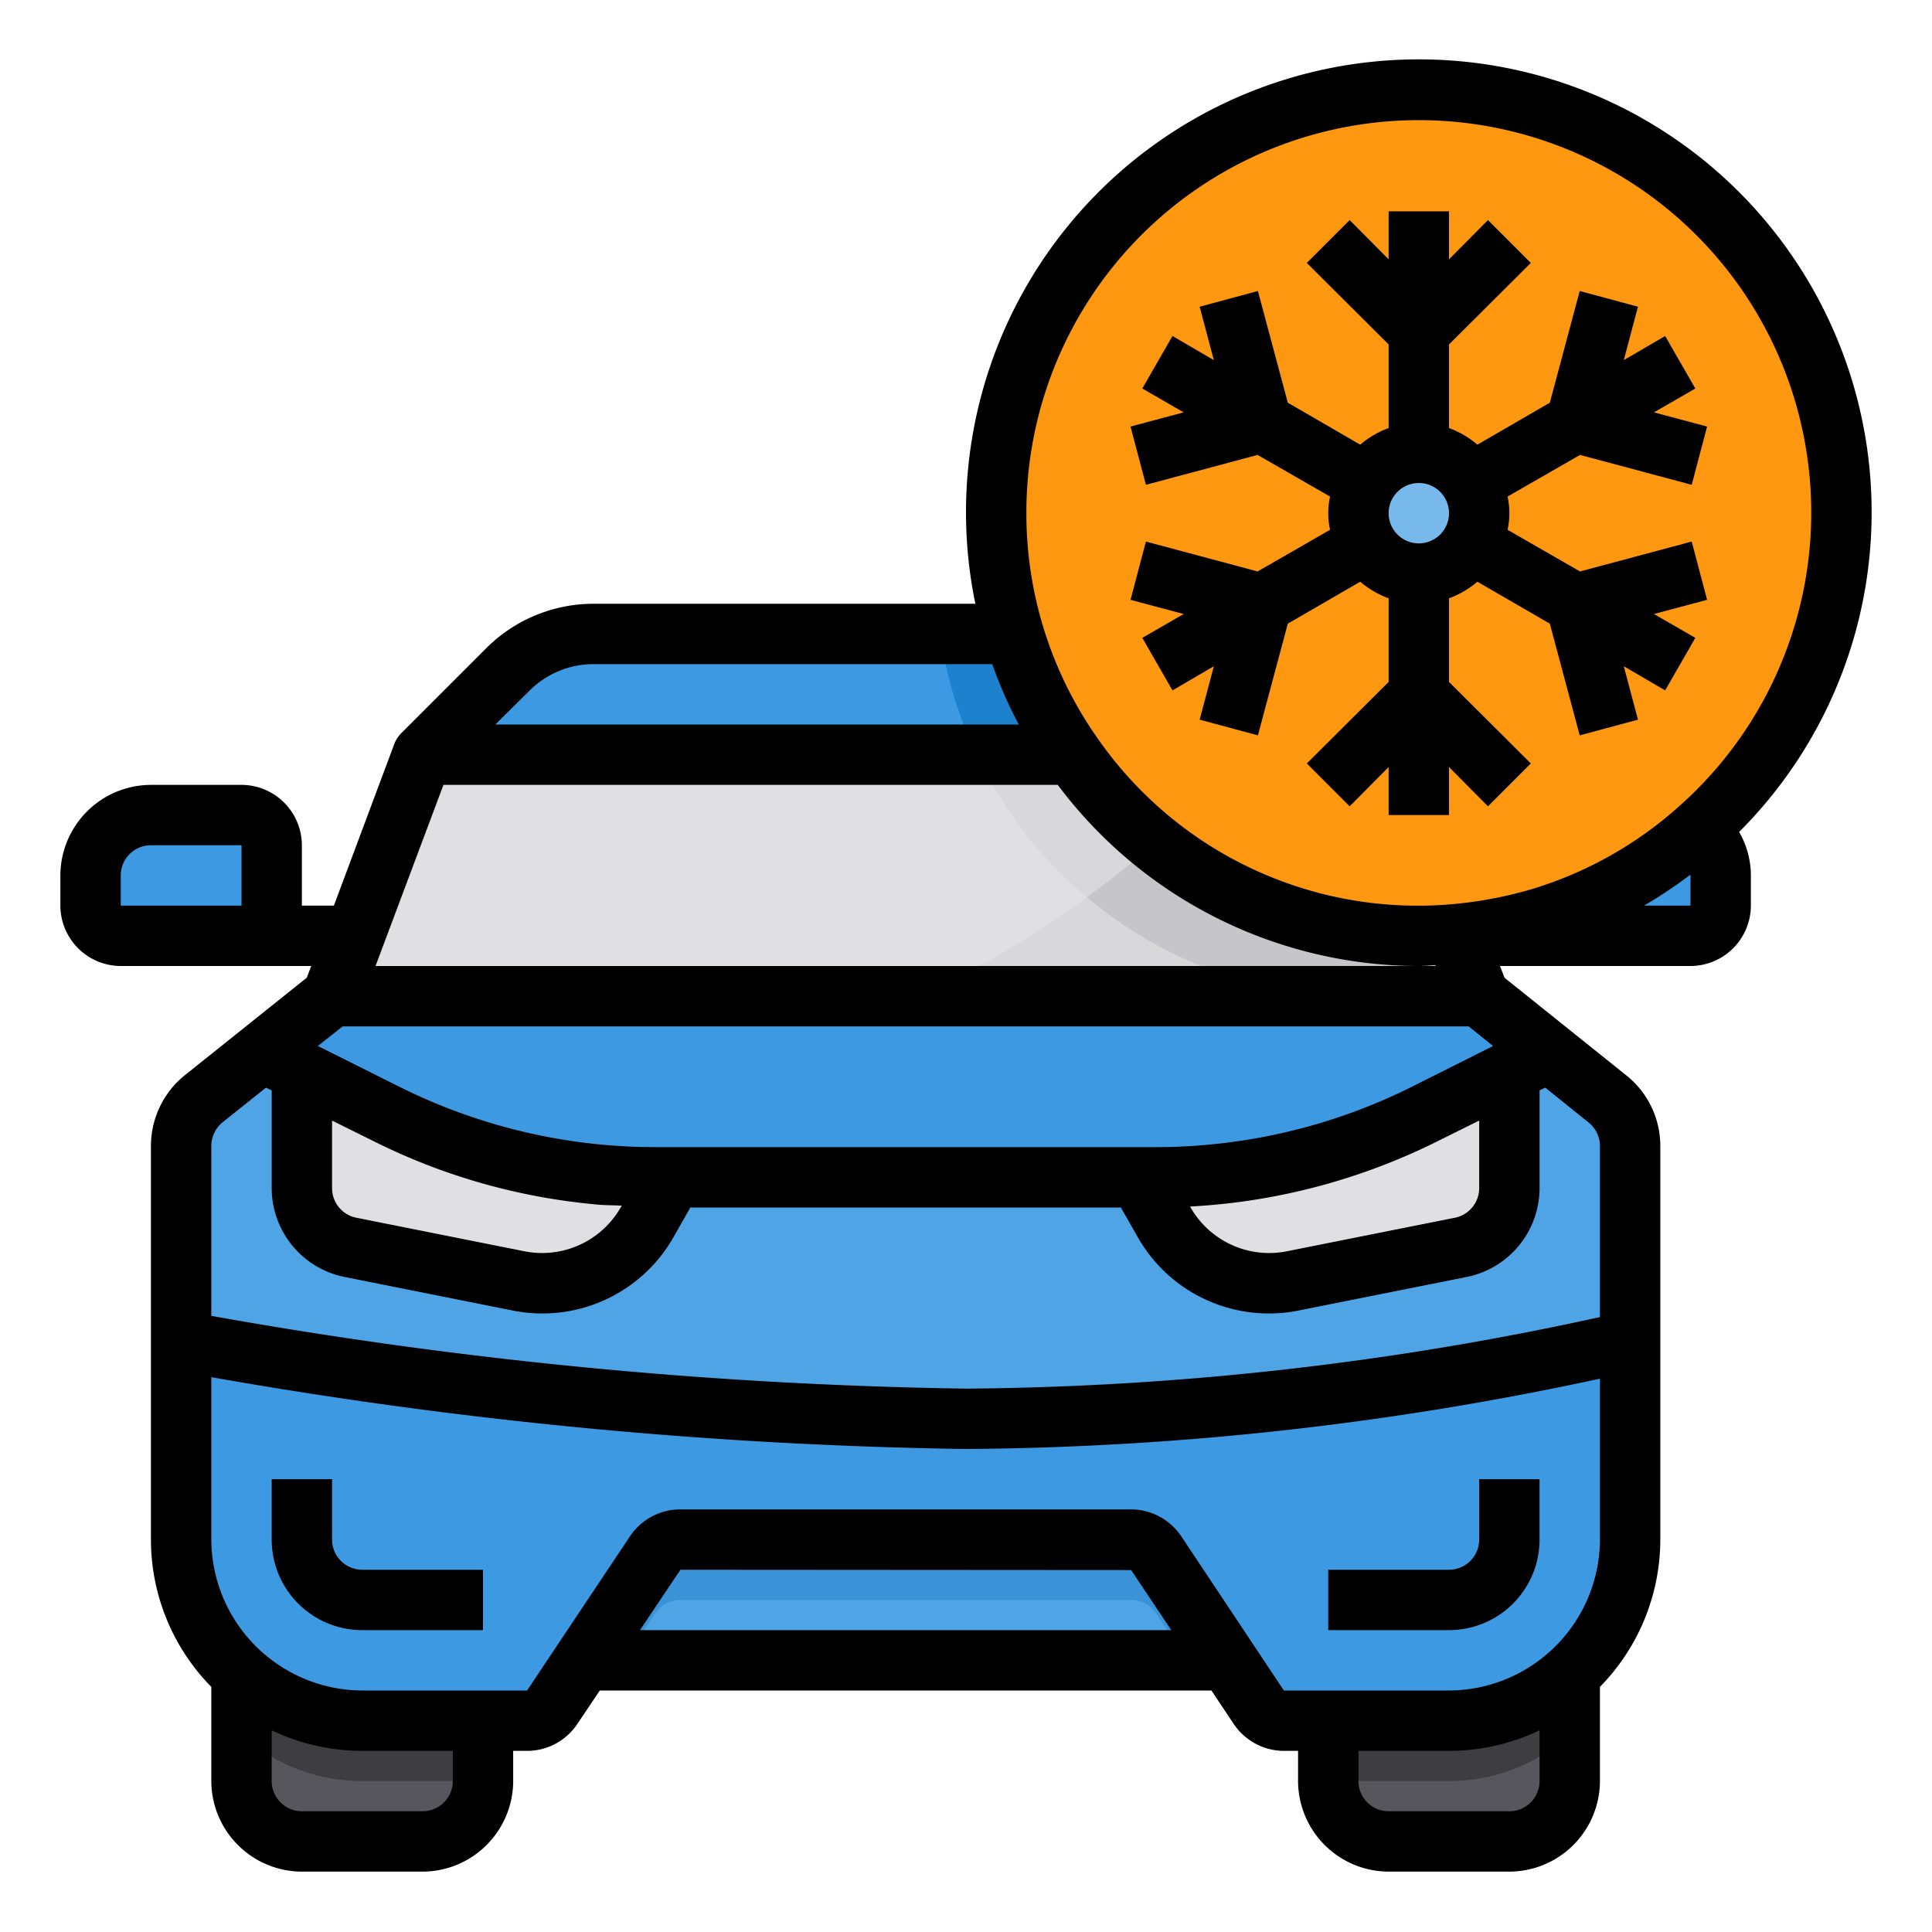
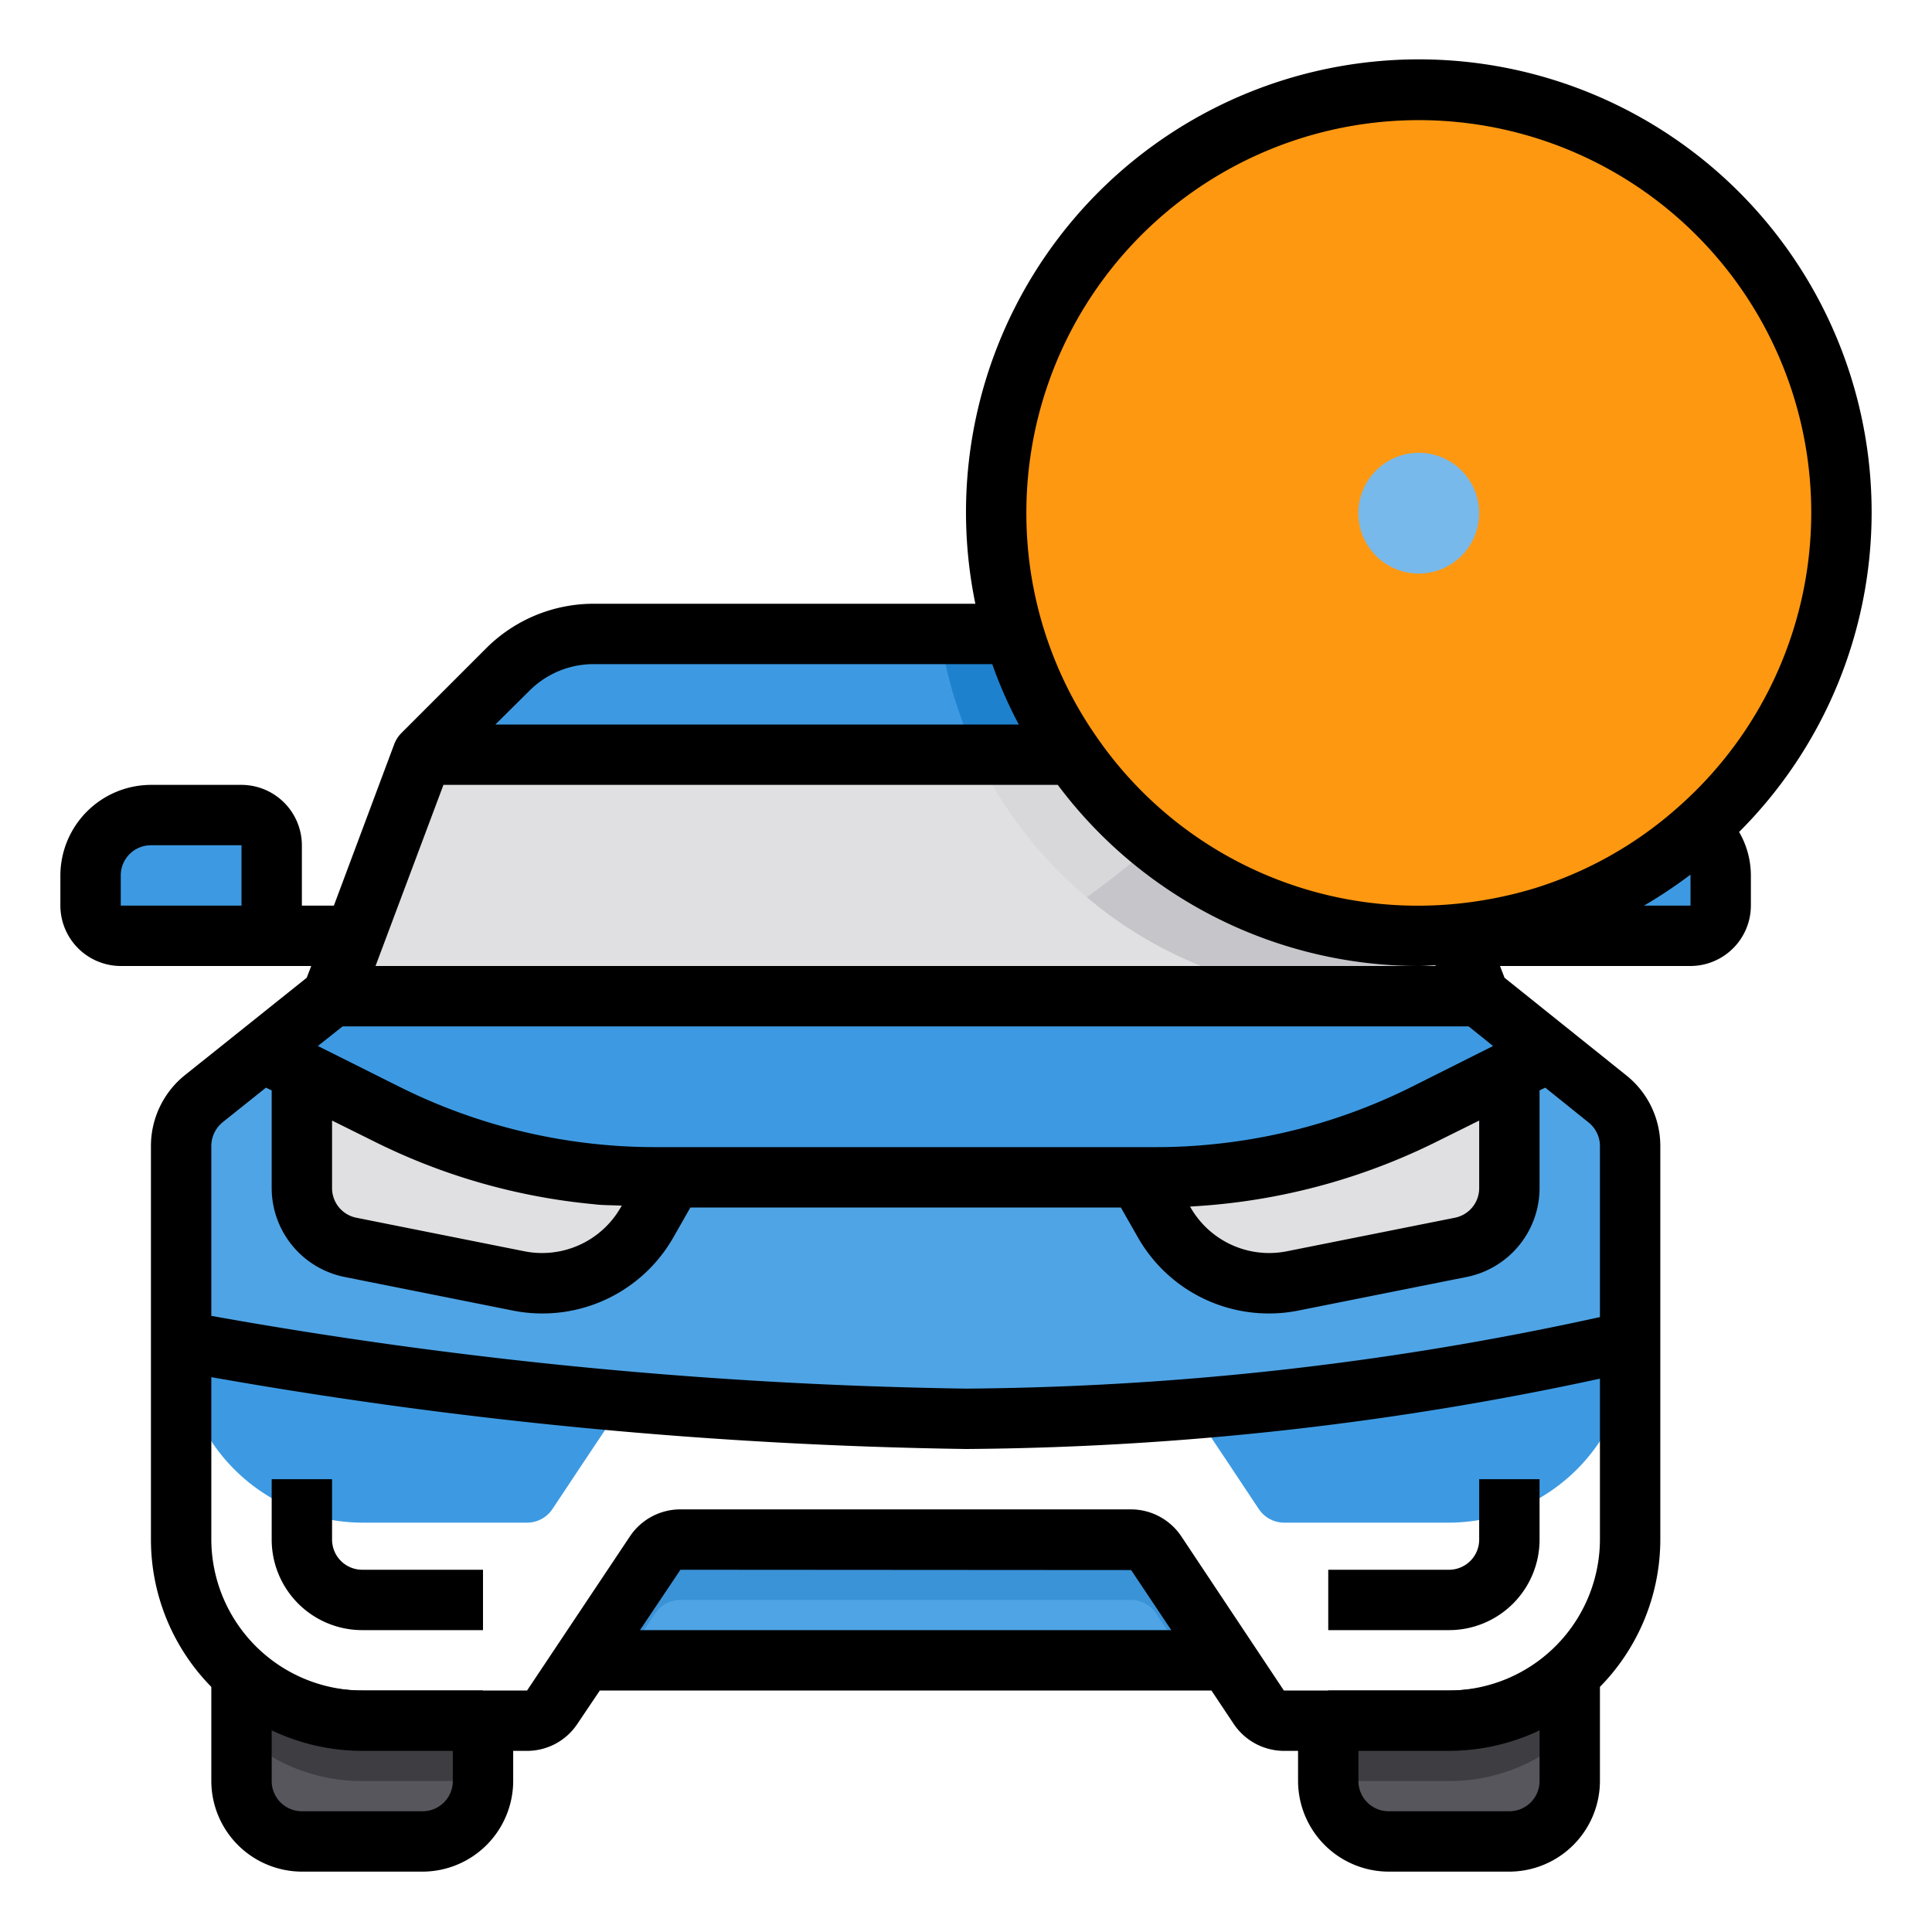
<svg xmlns="http://www.w3.org/2000/svg" height="512" viewBox="0 0 64 64" width="512">
  <g id="Air_Conditioner-Snowflakes-Car-Vehicle-Automobile" data-name="Air Conditioner-Snowflakes-Car-Vehicle-Automobile">
    <path d="m52 54.46v4.54a2.006 2.006 0 0 1 -2 2h-4a2.006 2.006 0 0 1 -2-2v-3h4a5.931 5.931 0 0 0 4-1.54z" fill="#57565c" />
    <path d="m16 56v3a2.006 2.006 0 0 1 -2 2h-4a2.006 2.006 0 0 1 -2-2v-4.54a5.931 5.931 0 0 0 4 1.54z" fill="#57565c" />
    <path d="m57 29v1a1 1 0 0 1 -1 1h-5v-3a1 1 0 0 1 1-1h3a2.006 2.006 0 0 1 2 2z" fill="#3d9ae2" />
    <path d="m12 56h4v3h-4a5.931 5.931 0 0 1 -4-1.54v-3a5.931 5.931 0 0 0 4 1.54z" fill="#3e3d42" />
    <path d="m52 54.46v3a5.931 5.931 0 0 1 -4 1.54h-4v-3h4a5.931 5.931 0 0 0 4-1.54z" fill="#3e3d42" />
-     <path d="m54 44.44v6.56a6.022 6.022 0 0 1 -6 6h-5.46a1.013 1.013 0 0 1 -.84-.45l-1.03-1.55-2.37-3.55a1.013 1.013 0 0 0 -.84-.45h-14.92a1.013 1.013 0 0 0 -.84.45l-2.37 3.55-1.03 1.55a1.013 1.013 0 0 1 -.84.45h-5.46a6.022 6.022 0 0 1 -6-6v-6.58a156.1 156.1 0 0 0 26 2.58 103.188 103.188 0 0 0 22-2.56z" fill="#3d9ae2" />
+     <path d="m54 44.44a6.022 6.022 0 0 1 -6 6h-5.46a1.013 1.013 0 0 1 -.84-.45l-1.03-1.55-2.37-3.55a1.013 1.013 0 0 0 -.84-.45h-14.92a1.013 1.013 0 0 0 -.84.45l-2.37 3.55-1.03 1.55a1.013 1.013 0 0 1 -.84.45h-5.46a6.022 6.022 0 0 1 -6-6v-6.58a156.1 156.1 0 0 0 26 2.58 103.188 103.188 0 0 0 22-2.56z" fill="#3d9ae2" />
    <path d="m54 37.96v6.48a103.188 103.188 0 0 1 -22 2.56 156.1 156.1 0 0 1 -26-2.58v-6.46a2.007 2.007 0 0 1 .75-1.56l1.94-1.55 1.31.65v3.86a2 2 0 0 0 1.61 1.96l5.56 1.11a4 4 0 0 0 4.26-1.93l.86-1.5h15.42l.86 1.5a4 4 0 0 0 4.26 1.93l5.56-1.11a2 2 0 0 0 1.61-1.96v-3.86l1.31-.65 1.94 1.55a2.007 2.007 0 0 1 .75 1.56z" fill="#4fa4e5" />
    <path d="m49 33 2.31 1.85-1.31.65-2.78 1.39a19.709 19.709 0 0 1 -6.99 2.01 18.192 18.192 0 0 1 -1.95.1h-16.56a18.192 18.192 0 0 1 -1.95-.1 19.709 19.709 0 0 1 -6.99-2.01l-2.78-1.39-1.31-.65 2.31-1.85z" fill="#3d9ae2" />
    <path d="m50 35.5v3.86a2 2 0 0 1 -1.61 1.96l-5.56 1.11a4 4 0 0 1 -4.26-1.93l-.86-1.5h.57a18.192 18.192 0 0 0 1.95-.1 19.709 19.709 0 0 0 6.99-2.01z" fill="#e0e0e2" />
    <path d="m49 33h-38l3-8h32l2.8 7.47z" fill="#e0e0e2" />
-     <path d="m49 33h-18.51a33.958 33.958 0 0 0 10.76-8h4.75z" fill="#d8d7da" />
    <path d="m46 25h-32l2.83-2.83a4 4 0 0 1 2.83-1.17h20.68a4 4 0 0 1 2.83 1.17z" fill="#3d9ae2" />
    <path d="m40.67 55h-21.34l2.37-3.55a1.013 1.013 0 0 1 .84-.45h14.92a1.013 1.013 0 0 1 .84.45z" fill="#4fa4e5" />
    <path d="m22.29 39-.86 1.5a4 4 0 0 1 -4.26 1.93l-5.56-1.11a2 2 0 0 1 -1.61-1.96v-3.86l2.78 1.39a19.709 19.709 0 0 0 6.99 2.01 18.192 18.192 0 0 0 1.95.1z" fill="#e0e0e2" />
    <path d="m9 28v3h-5a1 1 0 0 1 -1-1v-1a2.006 2.006 0 0 1 2-2h3a1 1 0 0 1 1 1z" fill="#3d9ae2" />
    <path d="m48.8 32.47a13.627 13.627 0 0 1 -3.8.53 14.006 14.006 0 0 1 -12.65-8h13.65z" fill="#d8d7da" />
    <path d="m48.8 32.47a13.627 13.627 0 0 1 -3.8.53 13.9 13.9 0 0 1 -8.99-3.28 33.146 33.146 0 0 0 5.24-4.72h4.75z" fill="#c6c5ca" />
    <path d="m48.8 32.47a13.627 13.627 0 0 1 -3.8.53 13.9 13.9 0 0 1 -8.99-3.28 33.146 33.146 0 0 0 5.24-4.72h4.75z" fill="#c6c5ca" />
    <path d="m40.67 55h-1.34l-1.03-1.55a1.013 1.013 0 0 0 -.84-.45h-14.92a1.013 1.013 0 0 0 -.84.45l-1.03 1.55h-1.34l2.37-3.55a1.013 1.013 0 0 1 .84-.45h14.92a1.013 1.013 0 0 1 .84.45z" fill="#3a92d7" />
    <path d="m46 25h-13.65a13.951 13.951 0 0 1 -1.21-4h9.2a4 4 0 0 1 2.83 1.17z" fill="#1e81ce" />
    <circle cx="47" cy="17" fill="#ff9811" r="14" />
    <path d="m48.73 16a2 2 0 1 1 -1.73-1 1.995 1.995 0 0 1 1.73 1z" fill="#78b9eb" />
    <path d="m11 51v-2h-2v2a3 3 0 0 0 3 3h4v-2h-4a1 1 0 0 1 -1-1z" />
    <path d="m49 51a1 1 0 0 1 -1 1h-4v2h4a3 3 0 0 0 3-3v-2h-2z" />
    <path d="m62 17a15 15 0 1 0 -29.69 3h-12.65a5.036 5.036 0 0 0 -3.54 1.46l-2.83 2.83a1.055 1.055 0 0 0 -.23.36l-2 5.35h-1.06v-2a2.006 2.006 0 0 0 -2-2h-3a3.009 3.009 0 0 0 -3 3v1a2.006 2.006 0 0 0 2 2h6.31l-.15.39-4.04 3.23a3.012 3.012 0 0 0 -1.12 2.34v13.04a6.96 6.96 0 0 0 2 4.88v3.12a3.009 3.009 0 0 0 3 3h4a3.009 3.009 0 0 0 3-3v-1h.46a2 2 0 0 0 1.67-.9l.74-1.1h20.26l.74 1.11a2.011 2.011 0 0 0 1.67.89h.46v1a3.009 3.009 0 0 0 3 3h4a3.009 3.009 0 0 0 3-3v-3.12a6.978 6.978 0 0 0 2-4.88v-13.04a2.991 2.991 0 0 0 -1.13-2.34l-4.03-3.23-.15-.39h6.31a2.006 2.006 0 0 0 2-2v-1a2.878 2.878 0 0 0 -.39-1.44 14.96 14.96 0 0 0 4.39-10.56zm-54 13h-4v-1a1 1 0 0 1 1-1h3zm9.54-7.12a3 3 0 0 1 2.12-.88h13.21a14.273 14.273 0 0 0 .88 2h-17.34zm-2.85 3.12h20.35a14.956 14.956 0 0 0 11.96 6c.18 0 .36-.02.55-.03l.01.03h-35.12zm-3.34 8h37.3l.81.65-2.69 1.35a18.925 18.925 0 0 1 -6.65 1.91 18 18 0 0 1 -1.84.09h-16.56c-.65 0-1.25-.03-1.86-.09a18.942 18.942 0 0 1 -6.63-1.91l-2.7-1.35zm37.65 3.12v2.24a1 1 0 0 1 -.81.98l-5.56 1.11a3 3 0 0 1 -3.19-1.45l-.02-.03c.31-.02.61-.04.91-.07a20.8 20.8 0 0 0 7.34-2.12zm-28.4 2.82-.04.06a3 3 0 0 1 -3.19 1.45l-5.56-1.11a1 1 0 0 1 -.81-.98v-2.24l1.33.66a20.582 20.582 0 0 0 7.33 2.11c.3.04.63.03.94.05zm-5.6 19.06a1 1 0 0 1 -1 1h-4a1 1 0 0 1 -1-1v-1.68a7.008 7.008 0 0 0 3 .68h3zm6.2-5 1.34-2 14.93.01 1.33 1.99zm29.8 5a1 1 0 0 1 -1 1h-4a1 1 0 0 1 -1-1v-1h3a7.008 7.008 0 0 0 3-.68zm2-8a5.018 5.018 0 0 1 -5 5h-5.47l-3.4-5.11a2.011 2.011 0 0 0 -1.67-.89h-14.92a2.011 2.011 0 0 0 -1.67.89l-3.41 5.11h-5.46a5.02 5.02 0 0 1 -5-5v-5.38a156.573 156.573 0 0 0 25 2.38 102.442 102.442 0 0 0 21-2.33zm-2-11.64v-3.24l.19-.09 1.43 1.15a1 1 0 0 1 .38.78v5.67a100.934 100.934 0 0 1 -21 2.37 154.679 154.679 0 0 1 -25-2.41v-5.63a1.022 1.022 0 0 1 .37-.78l1.44-1.15.19.09v3.24a3.007 3.007 0 0 0 2.41 2.94l5.56 1.11a4.916 4.916 0 0 0 1 .1 4.989 4.989 0 0 0 4.33-2.51l.57-1h14.26l.57 1a4.989 4.989 0 0 0 4.33 2.51 4.916 4.916 0 0 0 1-.1l5.56-1.11a3.007 3.007 0 0 0 2.41-2.94zm5-9.36h-1.54a15.644 15.644 0 0 0 1.53-1.02.035.035 0 0 1 .01.02zm-.39-3.28a12.87 12.87 0 0 1 -4.89 2.74 13.6 13.6 0 0 1 -2.59.49 12.918 12.918 0 0 1 -11.79-5.52 12.924 12.924 0 0 1 -2.34-7.43 13 13 0 1 1 21.61 9.72z" />
-     <path d="m56.04 17.94-3.7.99-2.4-1.38a2.551 2.551 0 0 0 0-1.1l2.4-1.38 3.7.99.51-1.93-1.76-.47 1.37-.79-1-1.74-1.37.8.47-1.77-1.93-.52-.99 3.7-2.4 1.39a3.059 3.059 0 0 0 -.94-.55v-2.77l2.71-2.7-1.42-1.42-1.29 1.3v-1.59h-2v1.59l-1.29-1.3-1.42 1.42 2.71 2.7v2.77a3.059 3.059 0 0 0 -.94.55l-2.4-1.39-.99-3.7-1.93.52.47 1.77-1.37-.8-1 1.74 1.37.79-1.76.47.51 1.93 3.7-.99 2.4 1.38a2.551 2.551 0 0 0 0 1.1l-2.4 1.38-3.7-.99-.51 1.93 1.76.47-1.37.79 1 1.74 1.37-.8-.47 1.77 1.93.52.99-3.7 2.4-1.39a3.059 3.059 0 0 0 .94.55v2.77l-2.71 2.7 1.42 1.42 1.29-1.3v1.59h2v-1.59l1.29 1.3 1.42-1.42-2.71-2.7v-2.77a3.059 3.059 0 0 0 .94-.55l2.4 1.39.99 3.7 1.93-.52-.47-1.77 1.37.8 1-1.74-1.37-.79 1.76-.47zm-9.04.06a1 1 0 1 1 1-1 1 1 0 0 1 -1 1z" />
  </g>
</svg>